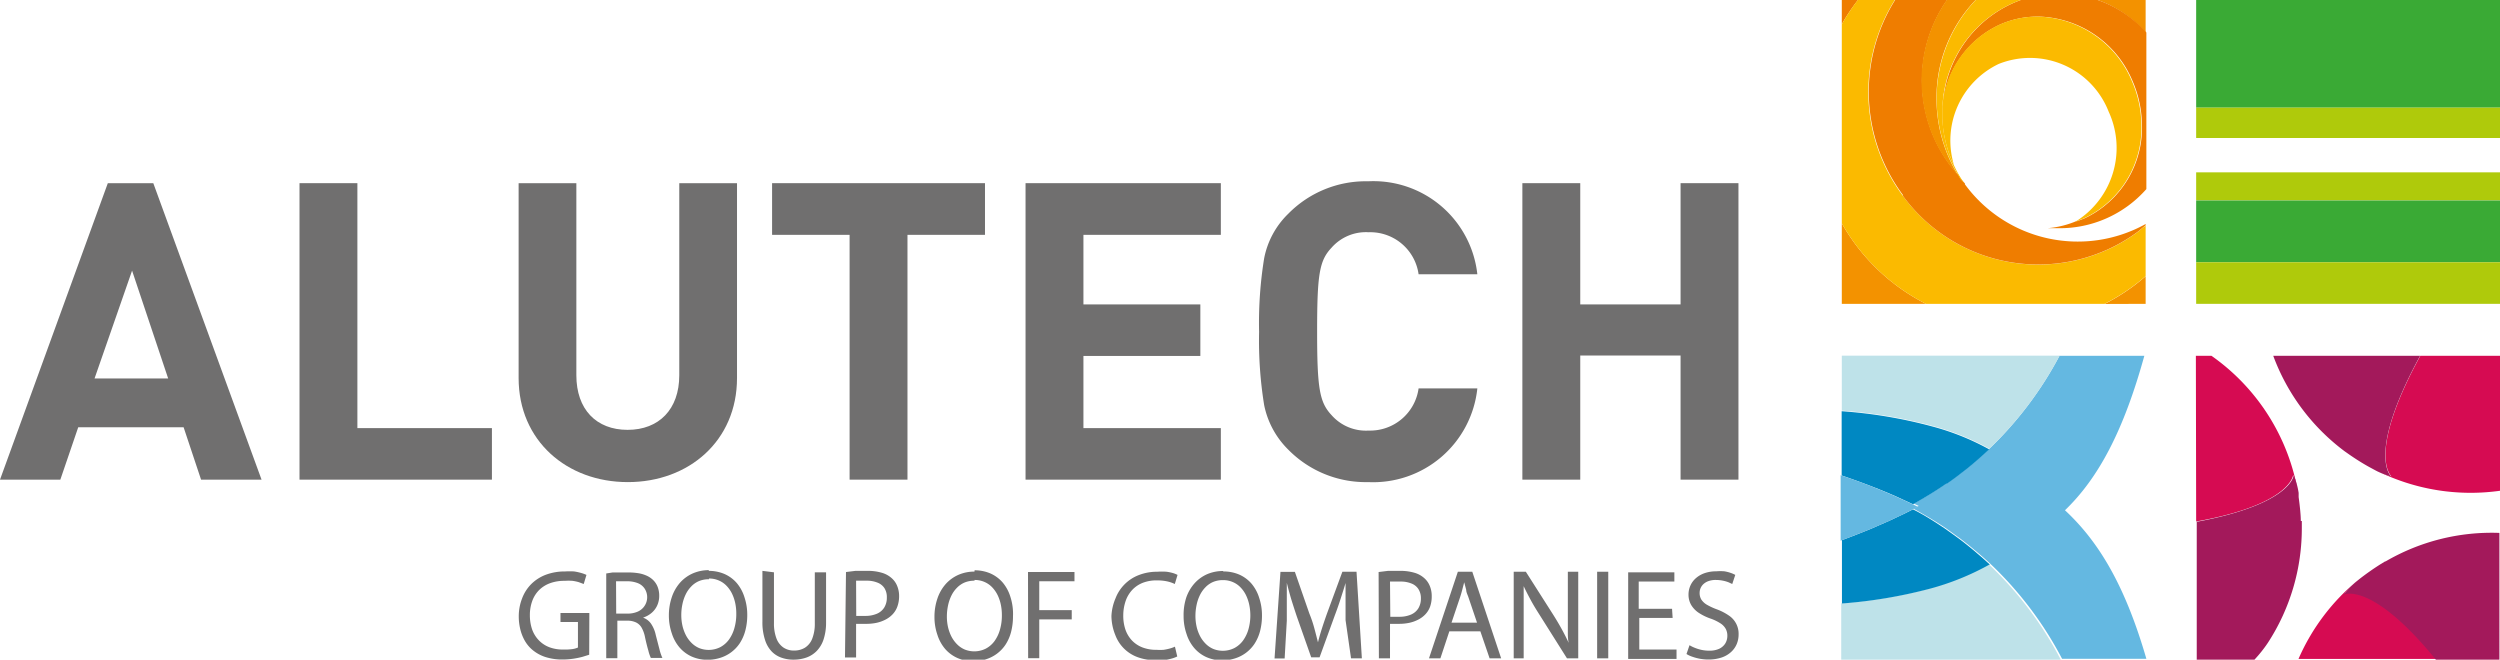
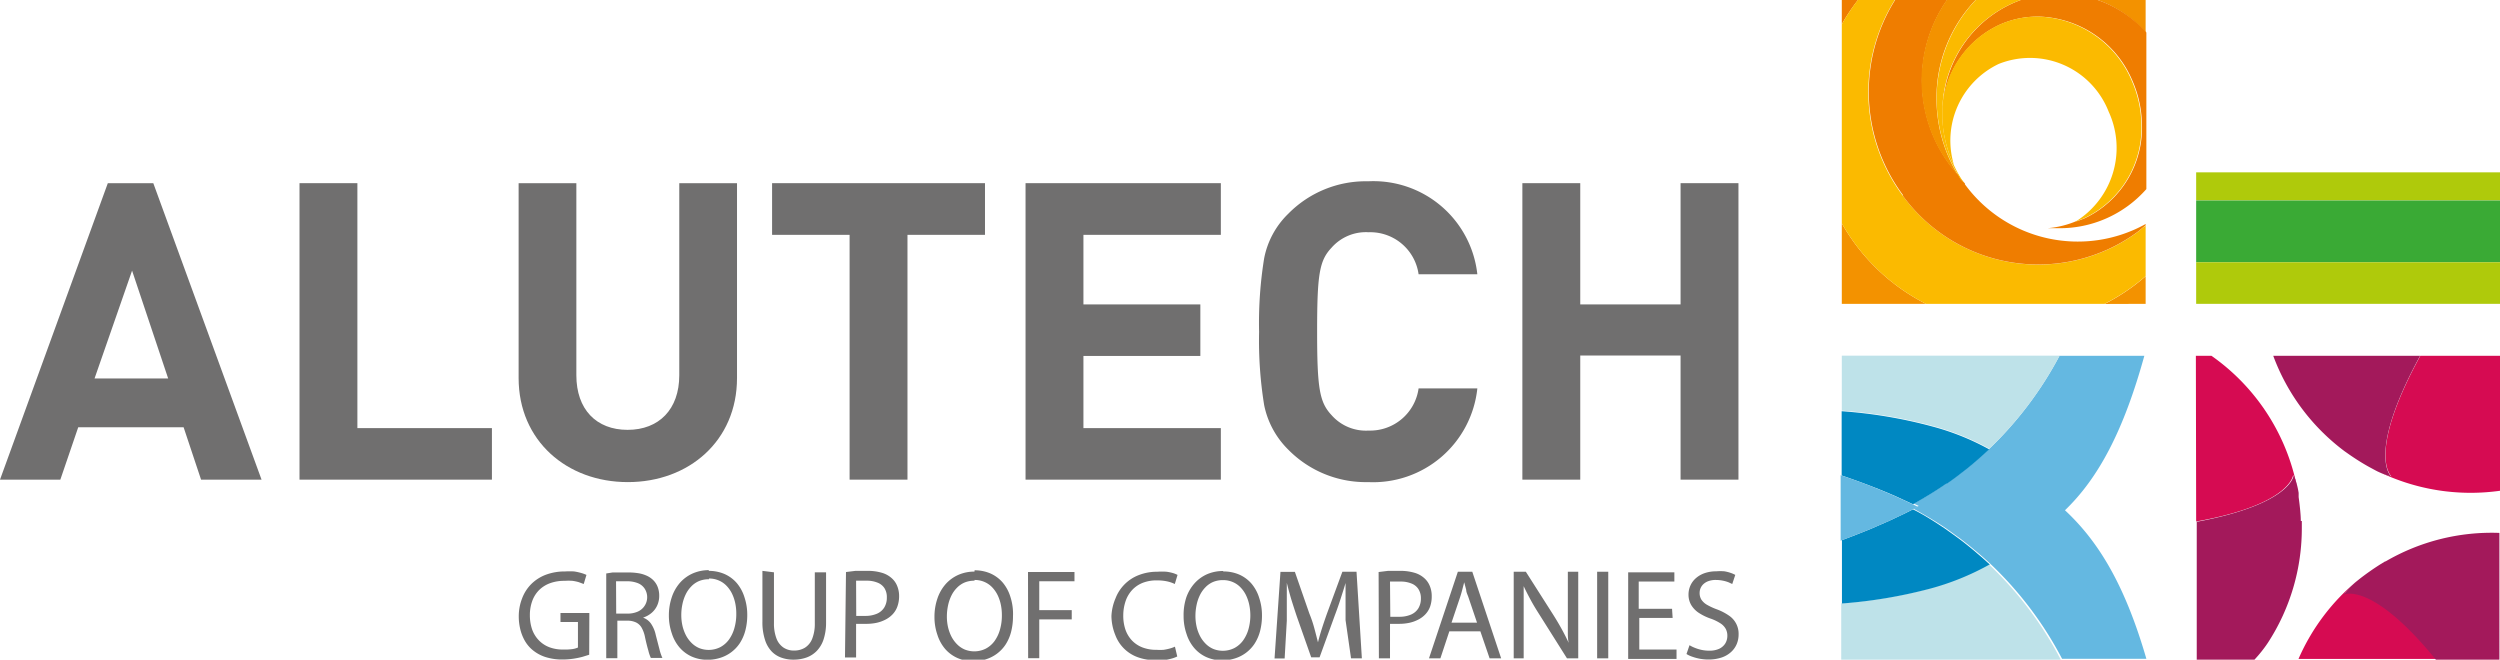
<svg xmlns="http://www.w3.org/2000/svg" id="Layer_1" data-name="Layer 1" viewBox="0 0 173.2 45.7">
  <defs>
    <style>.cls-1{fill:none;}.cls-2{clip-path:url(#clip-path);}.cls-3{fill:#d60b52;}.cls-4{fill:#a3195b;}.cls-5{fill:#64b8e1;}.cls-6{fill:#bee2e9;}.cls-7{fill:#0088c2;}.cls-8{fill:#ef7d00;}.cls-9{fill:#f39200;}.cls-10{fill:#fbba00;}.cls-11{fill:#3aaa35;}.cls-12{fill:#afca0b;}.cls-13{fill:#706f6f;}</style>
    <clipPath id="clip-path" transform="translate(0 0)">
      <rect class="cls-1" width="173.21" height="45.7" />
    </clipPath>
  </defs>
  <title>logo-alutech</title>
  <g class="cls-2">
    <path class="cls-3" d="M152.15,36.13c6.59-1.18,6.72-3.23,6.72-3.23a5.31,5.31,0,0,1,.34,1.24,14.56,14.56,0,0,0-6-9.49h-1.08Z" transform="translate(0 0)" />
    <path class="cls-4" d="M159.4,36.1c0-.4-.06-1-.15-1.66l0-.29a5.31,5.31,0,0,0-.34-1.23s-.13,2-6.72,3.23V45.7h4a9.17,9.17,0,0,0,.93-1.17,14.53,14.53,0,0,0,2.35-8c0-.15,0-.29,0-.44" transform="translate(0 0)" />
    <path class="cls-3" d="M167.68,24.65c-3.76,6.87-2,8.35-2,8.35a5,5,0,0,1-1.14-.45A14.59,14.59,0,0,0,173.2,34V24.65Z" transform="translate(0 0)" />
    <path class="cls-4" d="M167.68,24.65H157.49a14.54,14.54,0,0,0,4.94,6.61l.37.26c.32.22.82.55,1.35.84l.37.2a5,5,0,0,0,1.14.45s-1.74-1.49,2-8.35" transform="translate(0 0)" />
    <path class="cls-3" d="M162.4,41.16a5.53,5.53,0,0,1,1-1,14.62,14.62,0,0,0-4.16,5.49h9.62c-4.51-5.49-6.42-4.53-6.42-4.53" transform="translate(0 0)" />
    <path class="cls-4" d="M165.28,38.87l-.36.22a18.09,18.09,0,0,0-1.49,1.05l-.07.06a5.52,5.52,0,0,0-1,1s1.92-1,6.42,4.53h4.38V36.92a14.58,14.58,0,0,0-7.93,2" transform="translate(0 0)" />
    <path class="cls-5" d="M143,35.41c2.4-2.28,4.14-5.62,5.56-10.76h-5.88a25.3,25.3,0,0,1-4.87,6.45l-.14.13-.69.62-.19.16q-.44.37-.88.71l-.14.11q-.44.33-.89.65l-.05,0c-.73.51-1.49,1-2.26,1.4l.36.17-.18.09h0l-.19.1,0,0c.78.43,1.55.88,2.3,1.39l.08.06.9.65.09.07c.29.22.58.45.86.69l.23.19q.38.32.74.65l.1.09a25,25,0,0,1,5,6.61h5.84c-1.45-5-3.25-8.07-5.64-10.29" transform="translate(0 0)" />
    <path class="cls-6" d="M137.82,31.09a25.28,25.28,0,0,0,4.87-6.45H127.6v3.81a32.74,32.74,0,0,1,6.33,1.07,17.36,17.36,0,0,1,3.89,1.57" transform="translate(0 0)" />
    <path class="cls-7" d="M132.57,34.91c.77-.43,1.53-.89,2.26-1.4l.05,0q.45-.31.89-.65l.14-.11q.45-.34.88-.71l.19-.16.69-.62.14-.13a17.38,17.38,0,0,0-3.89-1.57,32.74,32.74,0,0,0-6.33-1.07v4.45c1.27.44,2.51.9,3.72,1.43l1.26.58" transform="translate(0 0)" />
    <path class="cls-6" d="M133.56,40.8a33.63,33.63,0,0,1-6,1V45.7h15.21a25,25,0,0,0-5-6.62,18.12,18.12,0,0,1-4.26,1.72" transform="translate(0 0)" />
    <path class="cls-7" d="M137.82,39.08l-.1-.09c-.24-.22-.49-.44-.74-.65l-.22-.19c-.29-.24-.57-.47-.86-.69l-.09-.07c-.3-.22-.6-.44-.9-.65l-.08-.06c-.74-.5-1.51-1-2.3-1.39l-.58.29-.74.35-.41.19h0l-1.19.52c-.66.27-1.32.53-2,.78v4.39a33.63,33.63,0,0,0,6-1,18.1,18.1,0,0,0,4.26-1.72" transform="translate(0 0)" />
    <path class="cls-5" d="M130.76,36.15h0l.41-.2.74-.35.58-.3,0,0,.19-.1h0l.18-.09-.36-.18-1.26-.58c-1.21-.53-2.44-1-3.72-1.43v4.54c.65-.25,1.31-.5,2-.78l1.19-.52" transform="translate(0 0)" />
    <path class="cls-8" d="M127.6,0V1.68A13.72,13.72,0,0,1,128.72,0Z" transform="translate(0 0)" />
    <path class="cls-9" d="M127.6,15.47v5.58h5.83a13.93,13.93,0,0,1-5.83-5.58" transform="translate(0 0)" />
    <path class="cls-9" d="M148.65,21.05V19.14a13.78,13.78,0,0,1-2.85,1.92Z" transform="translate(0 0)" />
    <path class="cls-10" d="M133.44,21.05H145.8a13.83,13.83,0,0,0,2.85-1.92V15.64l-.2.14-.27.23a11.62,11.62,0,0,1-16.36-2.46A12,12,0,0,1,131.27,0h-2.56a14.29,14.29,0,0,0-1.11,1.68V15.47a13.93,13.93,0,0,0,5.83,5.58" transform="translate(0 0)" />
    <path class="cls-8" d="M131.82,13.55A11.62,11.62,0,0,0,148.18,16l.27-.23.2-.16v-.09a9.69,9.69,0,0,1-12.52-2.75l0-.06-.27-.29c-.07-.1-.12-.21-.19-.31l-.12-.12a9.79,9.79,0,0,1-.65-12h-3.6a12,12,0,0,0,.55,13.54" transform="translate(0 0)" />
    <path class="cls-9" d="M148.65,2.25V0h-3.32a8.07,8.07,0,0,1,3.32,2.25" transform="translate(0 0)" />
    <path class="cls-9" d="M135.52,12l.12.12a10.17,10.17,0,0,1-1.48-5.34A9.76,9.76,0,0,1,136.87,0h-2a9.79,9.79,0,0,0,.65,12" transform="translate(0 0)" />
    <path class="cls-8" d="M134.59,7.43a6.84,6.84,0,0,1,4-5.74,6.44,6.44,0,0,1,2.68-.54,7.26,7.26,0,0,1,6.49,4.5,7.73,7.73,0,0,1,.63,2.84,6.93,6.93,0,0,1-4,6.65l-.26.1-.3.11.09-.06a6.56,6.56,0,0,1-2.06.52c.23,0,.46,0,.7,0a8,8,0,0,0,6.14-2.71V2.25A8.07,8.07,0,0,0,145.33,0H140a8.22,8.22,0,0,0-5.4,7.43" transform="translate(0 0)" />
-     <path class="cls-10" d="M135.64,12.11c.06.11.12.21.19.32l.27.29h0a8,8,0,0,1-.69-1.18,8.38,8.38,0,0,1-.34-.81,8.27,8.27,0,0,1-.5-2.52c0-.13,0-.26,0-.4s0-.13,0-.19v0s0-.09,0-.13v0h0A8.22,8.22,0,0,1,140,0h-3.12a9.93,9.93,0,0,0-2.71,6.77,10.16,10.16,0,0,0,1.48,5.34" transform="translate(0 0)" />
+     <path class="cls-10" d="M135.64,12.11c.06.11.12.21.19.32l.27.29h0a8,8,0,0,1-.69-1.18,8.38,8.38,0,0,1-.34-.81,8.27,8.27,0,0,1-.5-2.52c0-.13,0-.26,0-.4s0-.13,0-.19v0s0-.09,0-.13v0A8.22,8.22,0,0,1,140,0h-3.12a9.93,9.93,0,0,0-2.71,6.77,10.16,10.16,0,0,0,1.48,5.34" transform="translate(0 0)" />
    <path class="cls-10" d="M144.09,15.24l.26-.1a6.93,6.93,0,0,0,4-6.64,7.71,7.71,0,0,0-.63-2.83,7.28,7.28,0,0,0-6.48-4.52,6.43,6.43,0,0,0-2.68.54,6.84,6.84,0,0,0-4,5.74h0v0c0,.1,0,.2,0,.29s0,0,0,.06,0,.26,0,.4a8.21,8.21,0,0,0,.5,2.52c.09.25.19.49.31.73a5.88,5.88,0,0,1,3.1-7,5.85,5.85,0,0,1,7.62,3.31,6,6,0,0,1-2.23,7.57l-.1.06.3-.11" transform="translate(0 0)" />
-     <rect class="cls-11" x="152.15" width="21.05" height="7.46" />
    <rect class="cls-11" x="152.15" y="13.88" width="21.05" height="4.29" />
    <polygon class="cls-12" points="152.15 18.22 152.15 21.05 173.2 21.05 173.2 18.22 173.2 18.17 152.15 18.17 152.15 18.22" />
    <rect class="cls-12" x="152.15" y="11.94" width="21.05" height="1.93" />
-     <polygon class="cls-12" points="152.15 7.63 152.15 9.56 173.2 9.56 173.2 7.63 173.2 7.46 152.15 7.46 152.15 7.63" />
    <path class="cls-13" d="M13.93,33.23,12.72,29.6H5.42L4.18,33.23H0L7.47,12.69h3.15l7.5,20.54ZM9.15,18.75l-2.6,7.47h5.1Z" transform="translate(0 0)" />
    <polygon class="cls-13" points="20.75 33.23 20.75 12.69 24.76 12.69 24.76 29.66 34.08 29.66 34.08 33.23 20.75 33.23" />
    <path class="cls-13" d="M43.49,33.4c-4.21,0-7.56-2.86-7.56-7.21V12.69h4V26c0,2.36,1.38,3.78,3.55,3.78s3.58-1.42,3.58-3.78V12.69h4v13.5c0,4.36-3.35,7.21-7.56,7.21" transform="translate(0 0)" />
    <polygon class="cls-13" points="62.87 16.27 62.87 33.23 58.86 33.23 58.86 16.27 53.49 16.27 53.49 12.69 68.24 12.69 68.24 16.27 62.87 16.27" />
    <polygon class="cls-13" points="71.05 33.23 71.05 12.69 84.58 12.69 84.58 16.27 75.06 16.27 75.06 21.09 83.16 21.09 83.16 24.66 75.06 24.66 75.06 29.66 84.58 29.66 84.58 33.23 71.05 33.23" />
    <path class="cls-13" d="M94.79,33.4a7.53,7.53,0,0,1-5.54-2.25,6,6,0,0,1-1.67-3.09A28,28,0,0,1,87.23,23a28,28,0,0,1,.35-5.1,5.85,5.85,0,0,1,1.67-3.09,7.53,7.53,0,0,1,5.54-2.25A7.24,7.24,0,0,1,102.35,19H98.28a3.38,3.38,0,0,0-3.46-2.91,3.17,3.17,0,0,0-2.57,1.07c-.84.89-1,1.82-1,5.8s.17,4.91,1,5.8a3.17,3.17,0,0,0,2.57,1.07,3.39,3.39,0,0,0,3.46-2.92h4.07a7.26,7.26,0,0,1-7.56,6.49" transform="translate(0 0)" />
    <polygon class="cls-13" points="116.43 33.23 116.43 24.63 109.48 24.63 109.48 33.23 105.47 33.23 105.47 12.69 109.48 12.69 109.48 21.09 116.43 21.09 116.43 12.69 120.44 12.69 120.44 33.23 116.43 33.23" />
    <path class="cls-13" d="M116.84,45.31a1.89,1.89,0,0,0,.41.19,3.37,3.37,0,0,0,.53.14,3.51,3.51,0,0,0,.58.05,2.85,2.85,0,0,0,.92-.14,1.84,1.84,0,0,0,.65-.38,1.55,1.55,0,0,0,.39-.55,1.69,1.69,0,0,0,.13-.66,1.51,1.51,0,0,0-.68-1.32,3.81,3.81,0,0,0-.84-.43,4.24,4.24,0,0,1-.67-.31,1.17,1.17,0,0,1-.39-.36.87.87,0,0,1-.12-.47.83.83,0,0,1,.26-.6,1,1,0,0,1,.35-.21,1.48,1.48,0,0,1,.52-.08,2.45,2.45,0,0,1,.49.05,2.39,2.39,0,0,1,.38.11l.26.12.21-.63a1.89,1.89,0,0,0-.32-.14,2.55,2.55,0,0,0-.44-.11,3.33,3.33,0,0,0-.55,0,2.47,2.47,0,0,0-.79.12,1.81,1.81,0,0,0-.61.34,1.48,1.48,0,0,0-.39.51,1.53,1.53,0,0,0-.14.64,1.41,1.41,0,0,0,.19.73,1.73,1.73,0,0,0,.54.55,3.72,3.72,0,0,0,.84.4,3.25,3.25,0,0,1,.65.32,1.09,1.09,0,0,1,.36.38,1,1,0,0,1,.11.49,1,1,0,0,1-.15.53,1,1,0,0,1-.42.36,1.62,1.62,0,0,1-.67.13,2.66,2.66,0,0,1-.52-.05,2.77,2.77,0,0,1-.47-.14,2.36,2.36,0,0,1-.39-.19Zm-1-3.13h-2.31V40.29H116v-.64H112.8v6h3.35V45h-2.58V42.81h2.31Zm-5.19,3.43h.77v-6h-.77Zm-5.09,0V43.06c0-.33,0-.63,0-.91s0-.54,0-.79,0-.5,0-.75h0c.15.32.32.65.51,1s.39.67.6,1l1.89,3h.78v-6h-.72v2.49q0,.46,0,.87t0,.79c0,.26,0,.52.06.78h0c-.14-.3-.3-.62-.47-.93s-.37-.65-.59-1l-1.91-3h-.84v6Zm-5-2.47.58-1.72q.09-.27.16-.54l.14-.54h0l.14.53c0,.18.11.36.17.56l.58,1.71Zm2,.6.64,1.87H104l-2-6H101l-2,6h.79l.62-1.87Zm-6.26-3.45.29,0,.44,0a1.94,1.94,0,0,1,.74.13,1,1,0,0,1,.49.38,1.16,1.16,0,0,1,.18.65,1.3,1.3,0,0,1-.18.7,1.12,1.12,0,0,1-.51.43,2,2,0,0,1-.8.15h-.35l-.28,0Zm-.77,5.32h.77V43.22l.29,0h.33a3.42,3.42,0,0,0,.71-.07,2.45,2.45,0,0,0,.62-.22,1.8,1.8,0,0,0,.49-.36,1.53,1.53,0,0,0,.34-.55,2.13,2.13,0,0,0,.11-.72,1.81,1.81,0,0,0-.14-.72,1.43,1.43,0,0,0-.38-.53,1.73,1.73,0,0,0-.68-.37,3.4,3.4,0,0,0-1-.13c-.31,0-.59,0-.83,0l-.65.08Zm-1.93,0h.75l-.37-6H93l-1.06,2.88q-.2.56-.36,1.06t-.27.95h0c-.08-.31-.16-.63-.26-1s-.21-.68-.34-1l-1-2.88h-1l-.41,6H89L89.15,43c0-.3,0-.61,0-.91s0-.61,0-.9,0-.57,0-.81h0q.13.53.3,1.11c.12.39.25.79.39,1.21l1,2.84h.58l1.05-2.89q.23-.61.41-1.17c.12-.38.24-.74.34-1.09h0c0,.19,0,.39,0,.6s0,.43,0,.65,0,.45,0,.67,0,.44,0,.65Zm-8.87-5.42a1.68,1.68,0,0,1,.69.14,1.6,1.6,0,0,1,.53.37,2.11,2.11,0,0,1,.38.55,2.89,2.89,0,0,1,.22.66,3.59,3.59,0,0,1-.05,1.66,2.52,2.52,0,0,1-.37.79,1.78,1.78,0,0,1-.6.53,1.78,1.78,0,0,1-1.47.07,1.68,1.68,0,0,1-.53-.36,2.14,2.14,0,0,1-.39-.53,2.78,2.78,0,0,1-.24-.66,3.37,3.37,0,0,1-.08-.74,3.69,3.69,0,0,1,.08-.76,2.87,2.87,0,0,1,.23-.68,2.06,2.06,0,0,1,.38-.54,1.62,1.62,0,0,1,.53-.37,1.76,1.76,0,0,1,.69-.13m0-.63a2.76,2.76,0,0,0-1.1.22,2.58,2.58,0,0,0-.87.63,2.92,2.92,0,0,0-.58,1A3.88,3.88,0,0,0,82,42.68a3.74,3.74,0,0,0,.2,1.23,2.79,2.79,0,0,0,.55,1,2.43,2.43,0,0,0,.84.62,2.69,2.69,0,0,0,1.08.22,2.9,2.9,0,0,0,.87-.13,2.52,2.52,0,0,0,1.36-1,3,3,0,0,0,.39-.87,4.24,4.24,0,0,0,.14-1.11,3.8,3.8,0,0,0-.19-1.21,2.81,2.81,0,0,0-.54-1,2.41,2.41,0,0,0-.84-.62,2.74,2.74,0,0,0-1.1-.22M81.4,44.8a2.12,2.12,0,0,1-.36.13,3.37,3.37,0,0,1-.43.09,3.59,3.59,0,0,1-.47,0,2.64,2.64,0,0,1-1-.17,2,2,0,0,1-.72-.48,2.11,2.11,0,0,1-.45-.75,3,3,0,0,1-.15-1,3.11,3.11,0,0,1,.17-1,2.14,2.14,0,0,1,.47-.77,2,2,0,0,1,.73-.48,2.64,2.64,0,0,1,1-.16,3.19,3.19,0,0,1,.68.07,2.4,2.4,0,0,1,.52.18l.19-.63a1.77,1.77,0,0,0-.29-.12,3.14,3.14,0,0,0-.47-.1,4.53,4.53,0,0,0-.65,0,3.47,3.47,0,0,0-1.27.23,2.8,2.8,0,0,0-1.62,1.62A3.51,3.51,0,0,0,77,42.68,3.61,3.61,0,0,0,77.27,44a2.59,2.59,0,0,0,1.55,1.53,3.35,3.35,0,0,0,1.17.2,5.25,5.25,0,0,0,.67,0,3.87,3.87,0,0,0,.53-.11,2.13,2.13,0,0,0,.37-.14Zm-10.17.8H72V42.91h2.25v-.64H72v-2h2.44v-.64H71.22Zm-3.71-5.42a1.69,1.69,0,0,1,.69.14,1.62,1.62,0,0,1,.53.37,2.18,2.18,0,0,1,.38.55,2.89,2.89,0,0,1,.22.66,3.56,3.56,0,0,1,.07.71,3.5,3.5,0,0,1-.13,1,2.52,2.52,0,0,1-.37.79,1.78,1.78,0,0,1-.6.53,1.78,1.78,0,0,1-1.47.07,1.67,1.67,0,0,1-.53-.36,2.17,2.17,0,0,1-.39-.53,2.87,2.87,0,0,1-.24-.66,3.31,3.31,0,0,1-.08-.74,3.69,3.69,0,0,1,.08-.76,2.87,2.87,0,0,1,.23-.68,2,2,0,0,1,.38-.54,1.61,1.61,0,0,1,.53-.37,1.76,1.76,0,0,1,.69-.13m0-.63a2.75,2.75,0,0,0-1.1.22,2.58,2.58,0,0,0-.88.63,2.92,2.92,0,0,0-.58,1,3.88,3.88,0,0,0-.21,1.29,3.74,3.74,0,0,0,.2,1.23,2.81,2.81,0,0,0,.55,1,2.44,2.44,0,0,0,.85.62,2.69,2.69,0,0,0,1.08.22,2.91,2.91,0,0,0,.87-.13,2.52,2.52,0,0,0,1.36-1,3,3,0,0,0,.39-.87,4.29,4.29,0,0,0,.14-1.11A3.83,3.83,0,0,0,70,41.35a2.81,2.81,0,0,0-.54-1,2.42,2.42,0,0,0-.84-.62,2.74,2.74,0,0,0-1.1-.22m-8.21.72.29,0,.44,0a1.94,1.94,0,0,1,.74.13,1,1,0,0,1,.49.38,1.16,1.16,0,0,1,.17.65,1.29,1.29,0,0,1-.18.7,1.12,1.12,0,0,1-.51.43,2,2,0,0,1-.8.15h-.35l-.28,0Zm-.77,5.32h.77V43.22l.29,0H60a3.42,3.42,0,0,0,.72-.07,2.48,2.48,0,0,0,.62-.22,1.82,1.82,0,0,0,.49-.36,1.53,1.53,0,0,0,.34-.55,2.1,2.1,0,0,0,.12-.72,1.82,1.82,0,0,0-.14-.72,1.42,1.42,0,0,0-.38-.53,1.74,1.74,0,0,0-.68-.37,3.39,3.39,0,0,0-1-.13c-.31,0-.59,0-.83,0l-.65.08Zm-5.72-6v3.51A3.9,3.9,0,0,0,53,44.33a2.06,2.06,0,0,0,.45.79,1.71,1.71,0,0,0,.68.44,2.42,2.42,0,0,0,.85.14,2.65,2.65,0,0,0,.9-.15,1.87,1.87,0,0,0,.71-.46,2.08,2.08,0,0,0,.47-.8,3.69,3.69,0,0,0,.17-1.17V39.65h-.78v3.52a2.82,2.82,0,0,1-.18,1.08,1.29,1.29,0,0,1-.5.62,1.42,1.42,0,0,1-.77.2,1.28,1.28,0,0,1-.71-.2,1.31,1.31,0,0,1-.49-.62,2.89,2.89,0,0,1-.18-1.08V39.65Zm-3.7.53a1.68,1.68,0,0,1,.69.14,1.63,1.63,0,0,1,.53.37,2.13,2.13,0,0,1,.38.55,2.88,2.88,0,0,1,.22.66,3.42,3.42,0,0,1,.07.71,3.5,3.5,0,0,1-.13,1,2.52,2.52,0,0,1-.37.79,1.79,1.79,0,0,1-.6.53,1.78,1.78,0,0,1-1.47.07,1.68,1.68,0,0,1-.53-.36,2.12,2.12,0,0,1-.39-.53,2.83,2.83,0,0,1-.24-.66,3.37,3.37,0,0,1-.08-.74,3.62,3.62,0,0,1,.08-.76,2.87,2.87,0,0,1,.23-.68,2.08,2.08,0,0,1,.38-.54,1.62,1.62,0,0,1,.53-.37,1.77,1.77,0,0,1,.69-.13m0-.63a2.75,2.75,0,0,0-1.1.22,2.57,2.57,0,0,0-.88.63,2.9,2.9,0,0,0-.58,1,3.88,3.88,0,0,0-.21,1.29,3.74,3.74,0,0,0,.2,1.23,2.79,2.79,0,0,0,.55,1,2.44,2.44,0,0,0,.84.62,2.69,2.69,0,0,0,1.08.22,2.91,2.91,0,0,0,.87-.13,2.52,2.52,0,0,0,1.36-1,3,3,0,0,0,.39-.87,4.2,4.2,0,0,0,.14-1.11,3.8,3.8,0,0,0-.19-1.21,2.81,2.81,0,0,0-.54-1,2.41,2.41,0,0,0-.84-.62,2.74,2.74,0,0,0-1.1-.22m-6.42.72.29,0,.47,0a2,2,0,0,1,.72.12,1,1,0,0,1,.48.36,1.09,1.09,0,0,1-.45,1.62,1.71,1.71,0,0,1-.71.14h-.79ZM42,45.6h.77V43h.73a1.37,1.37,0,0,1,.58.13.91.91,0,0,1,.38.37,2.19,2.19,0,0,1,.23.66c.08.37.16.68.23.92a2.63,2.63,0,0,0,.17.5h.8a3.21,3.21,0,0,1-.2-.59q-.11-.42-.26-1a2.18,2.18,0,0,0-.32-.77,1.13,1.13,0,0,0-.56-.43v0a1.76,1.76,0,0,0,.57-.31,1.49,1.49,0,0,0,.4-.51,1.59,1.59,0,0,0,.15-.7,1.67,1.67,0,0,0-.12-.64,1.35,1.35,0,0,0-.35-.49,1.56,1.56,0,0,0-.43-.27,2.24,2.24,0,0,0-.56-.16,4.42,4.42,0,0,0-.73-.05h-.53l-.51,0-.44.07Zm-1.17-3.13h-2v.62h1.21v1.77a1.44,1.44,0,0,1-.39.11A4,4,0,0,1,39,45a2.61,2.61,0,0,1-.94-.16,2,2,0,0,1-.72-.47,2.1,2.1,0,0,1-.47-.75,3,3,0,0,1-.16-1,2.82,2.82,0,0,1,.17-1,2.06,2.06,0,0,1,.48-.75,2.09,2.09,0,0,1,.76-.47,2.85,2.85,0,0,1,1-.16,3.77,3.77,0,0,1,.54,0,3.06,3.06,0,0,1,.43.09l.35.13.19-.63a2.2,2.2,0,0,0-.35-.13,3.88,3.88,0,0,0-.5-.11,4.89,4.89,0,0,0-.63,0,3.75,3.75,0,0,0-1.34.23,2.87,2.87,0,0,0-1,.64,2.8,2.8,0,0,0-.64,1,3.39,3.39,0,0,0-.23,1.23,3.75,3.75,0,0,0,.1.88,3.08,3.08,0,0,0,.28.75,2.42,2.42,0,0,0,.44.59,2.68,2.68,0,0,0,1,.6,3.83,3.83,0,0,0,1.23.18,5.09,5.09,0,0,0,.76-.06,5.57,5.57,0,0,0,.62-.13l.45-.14Z" transform="translate(0 0)" />
  </g>
</svg>